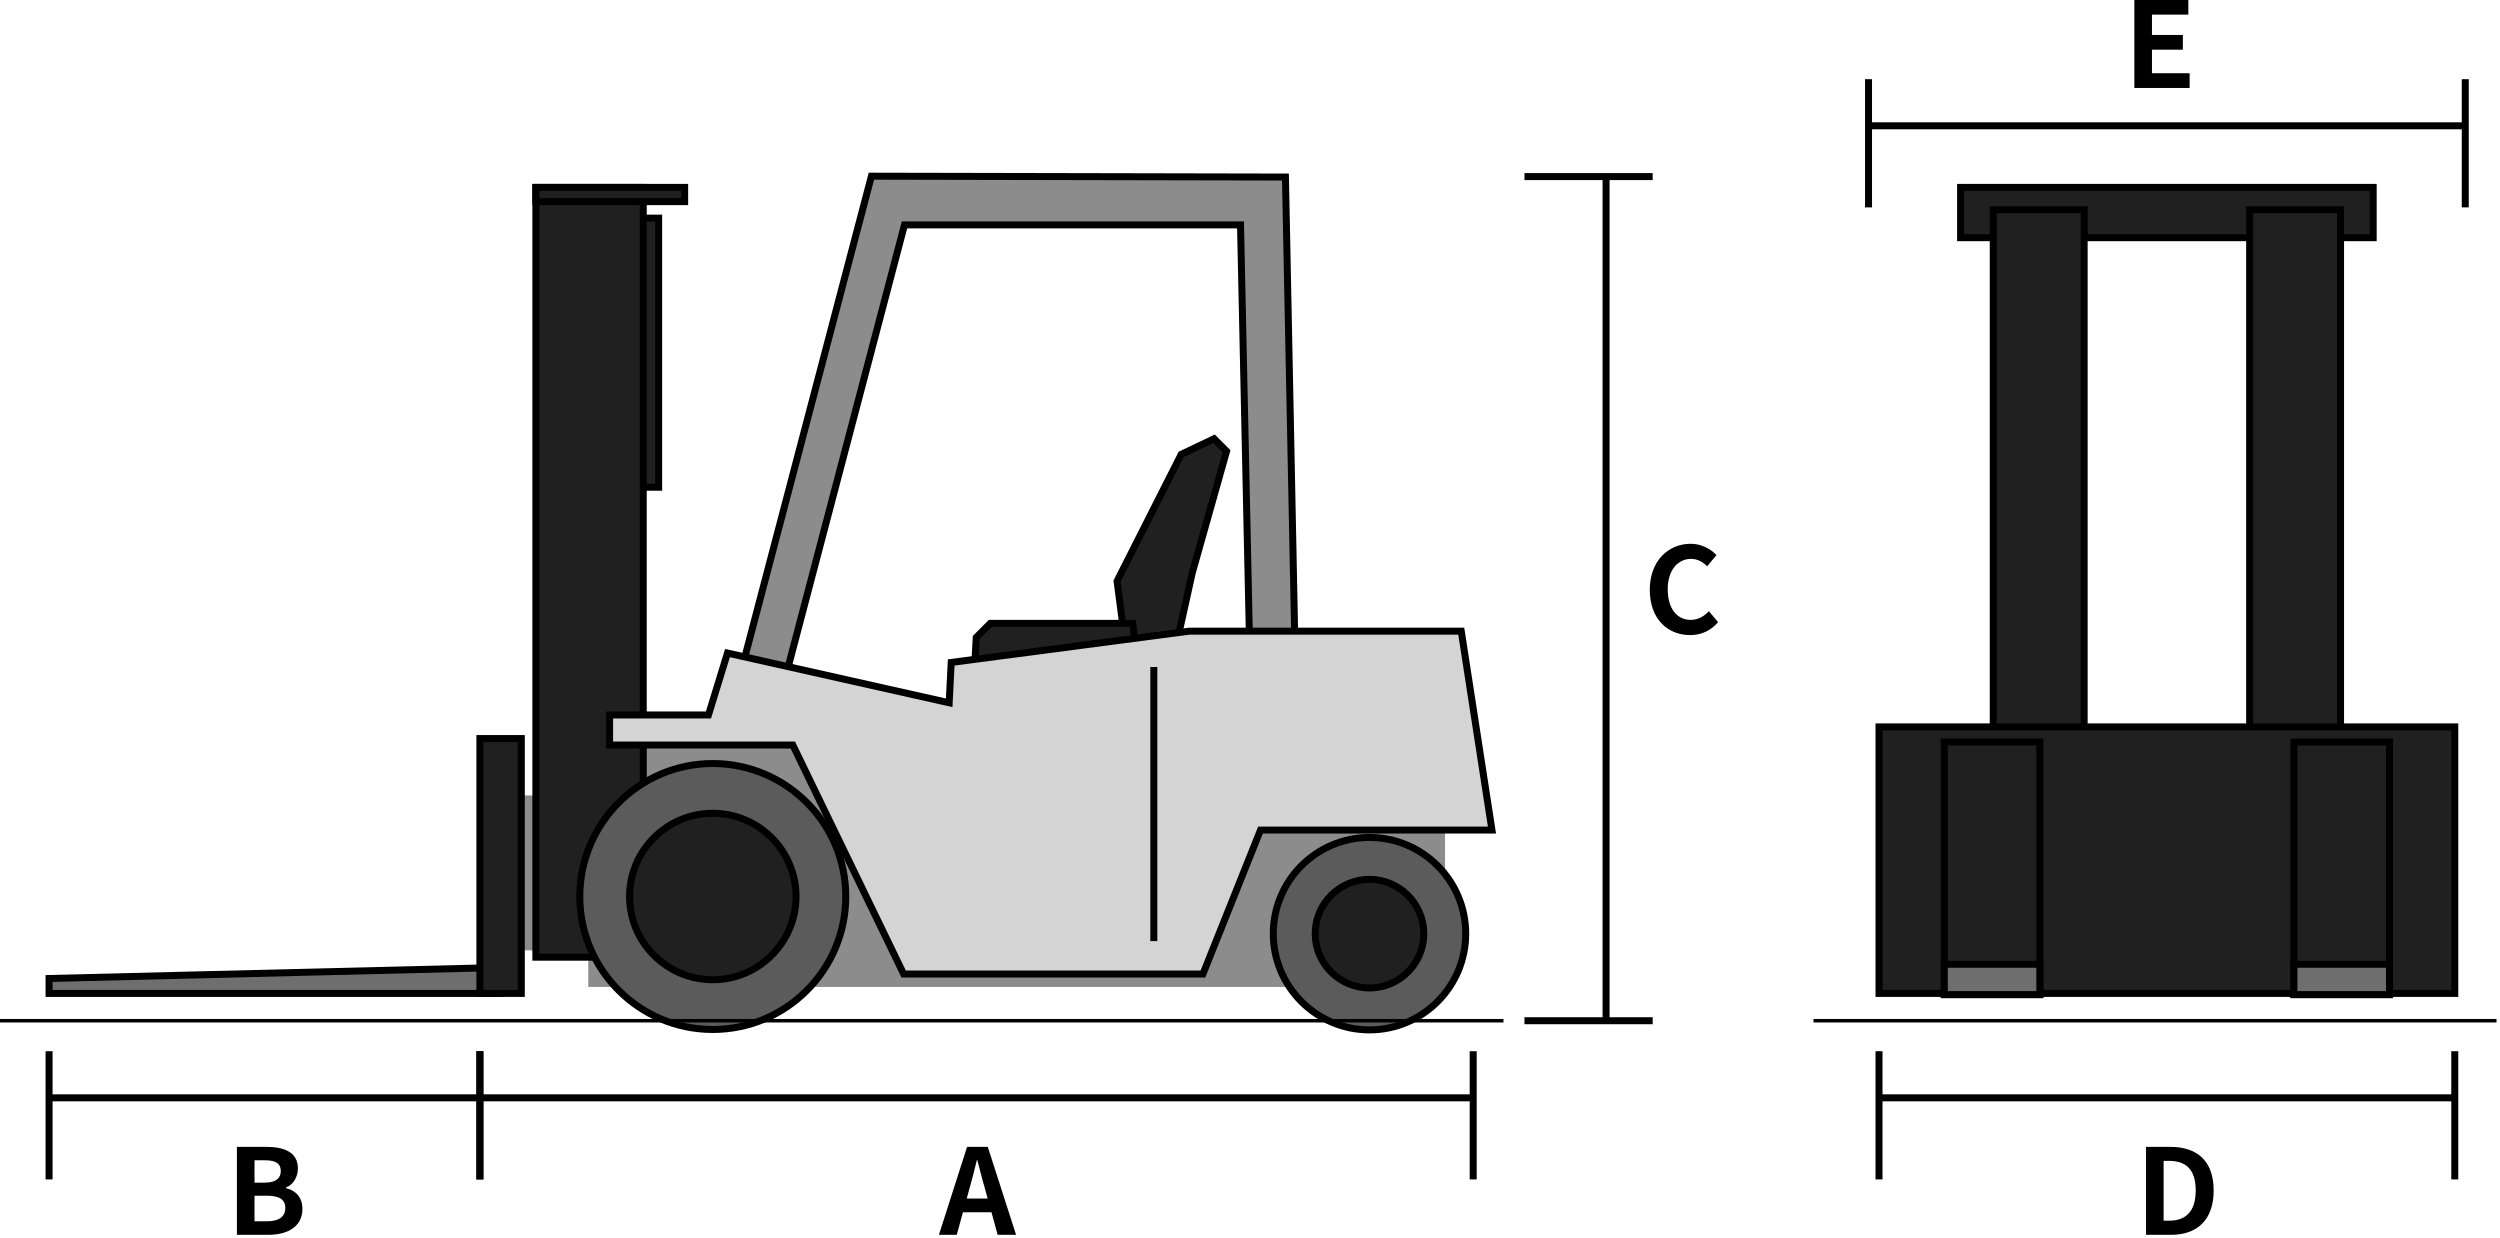
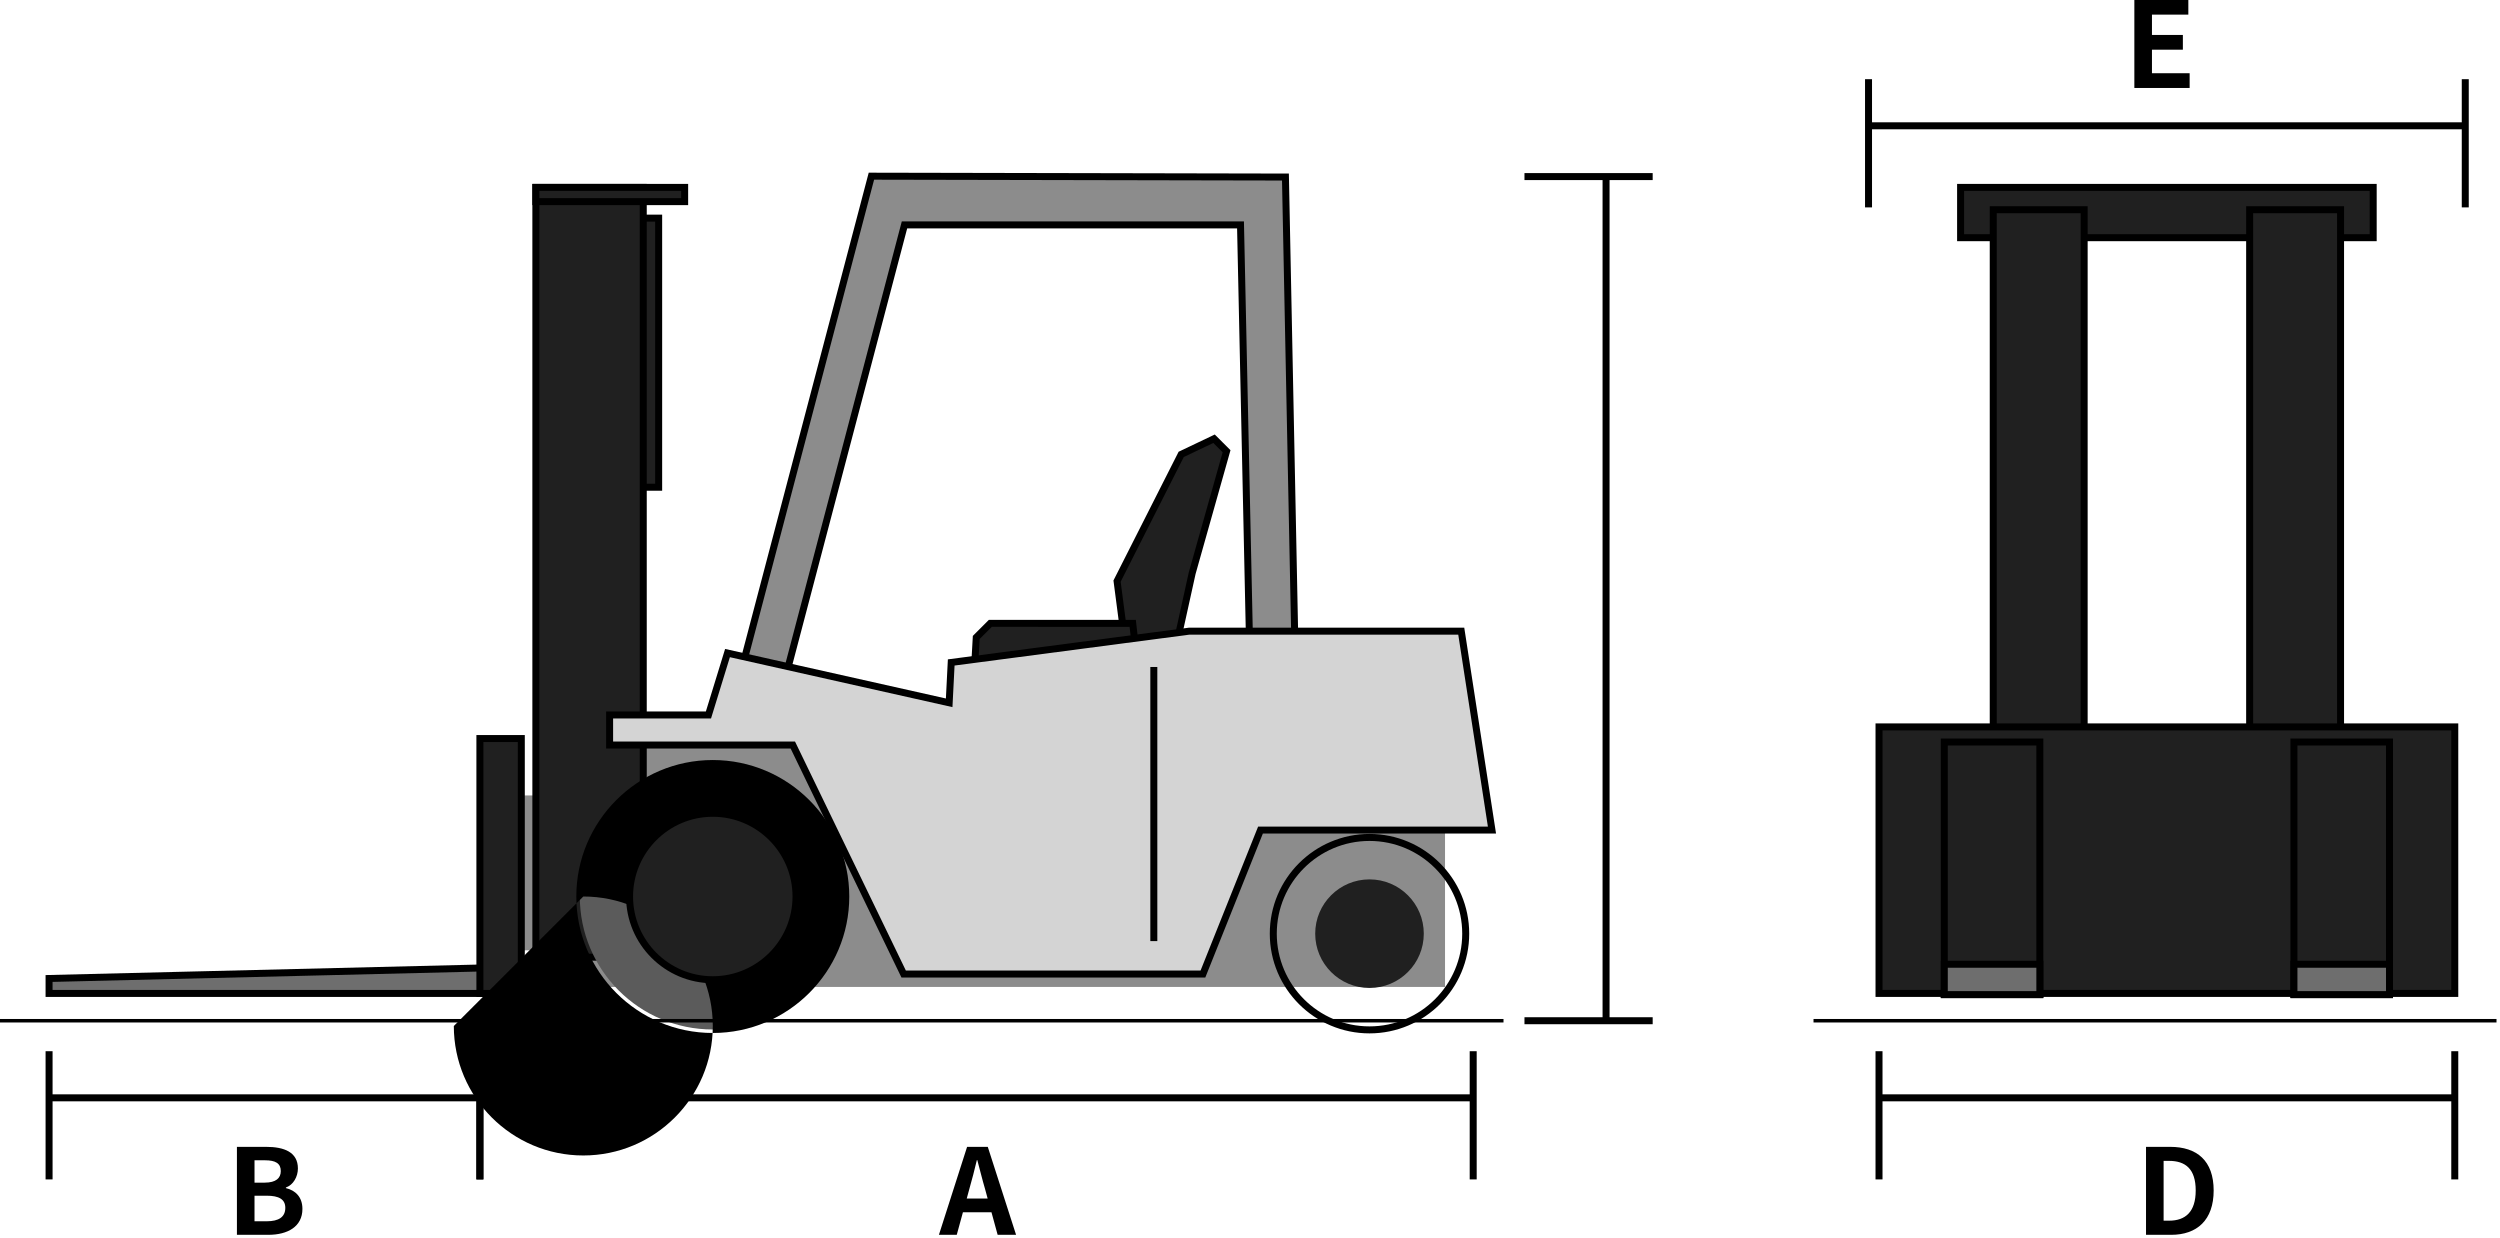
<svg xmlns="http://www.w3.org/2000/svg" width="100%" height="100%" viewBox="0 0 715 354" version="1.1" xml:space="preserve" style="fill-rule:evenodd;clip-rule:evenodd;stroke-linejoin:round;stroke-miterlimit:2;">
  <g id="レイヤー_2">
    <g>
      <rect x="179.875" y="62.386" width="8.502" height="76.962" style="fill:#202020;" />
      <path d="M189.377,61.386l-10.502,0l0,78.962l10.502,0l0,-78.962Zm-2,2l0,74.962l-6.502,0l0,-74.962l6.502,-0Z" style="fill-rule:nonzero;" />
    </g>
    <g>
      <path d="M142.802,284.118l-128.767,0l0,-4.271l128.767,-3.13l0,7.401Z" style="fill:#6e6e6e;fill-rule:nonzero;" />
      <path d="M142.777,275.717l-129.742,3.154l-0,6.246l130.767,0l-0,-9.425l-1.025,0.025Zm-0.975,2.025l-0,5.376l-126.767,0l-0,-2.295c1.907,-0.046 124.766,-3.032 126.767,-3.081Z" style="fill-rule:nonzero;" />
    </g>
    <rect x="143.185" y="227.496" width="15.213" height="44.298" style="fill:#8c8c8c;" />
    <g>
      <path d="M322.165,186.777l-2.685,-20.583l18.345,-36.243l9.397,-4.474l3.579,3.579l-9.844,34.902l-4.448,20.161l-13.002,4.001" style="fill:#202020;fill-rule:nonzero;" />
      <path d="M346.792,124.574l-9.705,4.621l-18.639,36.822l2.725,20.889l1.983,-0.258c-0,0 -2.568,-19.684 -2.646,-20.277c0.272,-0.538 17.751,-35.069 18.052,-35.664c0.536,-0.255 7.381,-3.514 8.451,-4.023c0.64,0.641 2.119,2.12 2.665,2.666c-0.308,1.092 -9.685,34.337 -9.685,34.337c-0,0 -4.1,18.573 -4.337,19.648c-1.02,0.313 -12.445,3.829 -12.445,3.829l0.588,1.912l13.559,-4.173l4.574,-20.729l9.989,-35.41l-4.493,-4.492l-0.636,0.302Z" style="fill-rule:nonzero;" />
    </g>
    <g>
      <path d="M323.954,178.275l-40.718,0l-4.028,4.027l-0.35,6.264l7.957,4.923l38.482,-3.579l-1.343,-11.635Z" style="fill:#202020;fill-rule:nonzero;" />
      <path d="M324.844,177.275l-42.022,0l-4.591,4.59l-0.405,7.239l8.748,5.411l39.833,-3.704l-1.563,-13.536Zm-1.781,2c0.158,1.369 0.944,8.183 1.123,9.733c-1.912,0.179 -36.491,3.395 -37.129,3.454c-0.495,-0.307 -6.314,-3.906 -7.167,-4.435c0.051,-0.907 0.262,-4.684 0.295,-5.288c0.434,-0.434 2.998,-2.998 3.465,-3.465c0.794,0.001 37.725,0.001 39.413,0.001Z" style="fill-rule:nonzero;" />
    </g>
    <rect x="168.241" y="208.255" width="245.036" height="74.009" style="fill:#8c8c8c;" />
    <g>
      <rect x="153.257" y="53.596" width="30.712" height="220.161" style="fill:#202020;" />
      <path d="M184.969,52.596l-32.712,-0l0,222.161l32.712,0l0,-222.161Zm-2,2l0,218.161l-28.712,0l0,-218.161l28.712,-0Z" style="fill-rule:nonzero;" />
    </g>
    <g>
      <rect x="153.257" y="53.596" width="42.552" height="4.071" style="fill:#202020;" />
      <path d="M196.809,52.596l-44.552,-0l0,6.071l44.552,-0l0,-6.071Zm-2,2l0,2.071l-40.552,-0l0,-2.071l40.552,-0Z" style="fill-rule:nonzero;" />
    </g>
    <g>
      <rect x="137.251" y="211.224" width="11.841" height="72.894" style="fill:#202020;" />
      <path d="M150.092,210.224l-13.841,-0l0,74.894l13.841,-0l0,-74.894Zm-2,2l0,70.894l-9.841,-0l0,-70.894l9.841,-0Z" style="fill-rule:nonzero;" />
    </g>
    <g>
      <path d="M357.707,199.584l12.931,-0.278l-3.002,-148.671l-118.413,-0.246l-36.674,139.361l11.69,5.457l34.442,-130.881l96.106,0l2.92,135.258Z" style="fill:#8c8c8c;fill-rule:nonzero;" />
      <path d="M248.256,50.134l-36.887,140.169l13.532,6.316c0,0 34.163,-129.819 34.551,-131.293l94.356,0c0.042,1.929 2.92,135.28 2.92,135.28l14.929,-0.321l-3.042,-150.647l-120.163,-0.25l-0.196,0.746Zm1.738,1.256c1.512,0.003 114.751,0.239 116.662,0.243c0.039,1.917 2.922,144.737 2.962,146.694c-1.558,0.034 -9.373,0.202 -10.933,0.235c-0.042,-1.97 -2.919,-135.237 -2.919,-135.237l-97.856,-0c0,-0 -33.734,128.192 -34.333,130.467c-1.659,-0.773 -8.656,-4.039 -9.849,-4.596c0.418,-1.586 35.879,-136.336 36.266,-137.806Z" style="fill-rule:nonzero;" />
    </g>
    <g>
      <circle cx="203.858" cy="256.4" r="38.033" style="fill:#5b5b5b;" />
-       <path d="M164.825,256.4c-0,21.523 17.51,39.034 39.033,39.034c21.523,0 39.033,-17.511 39.033,-39.034c0,-21.522 -17.51,-39.032 -39.033,-39.032c-21.523,0 -39.033,17.509 -39.033,39.032Zm2,0c0,-20.42 16.613,-37.032 37.033,-37.032c20.42,0 37.033,16.612 37.033,37.032c0,20.421 -16.613,37.034 -37.033,37.034c-20.42,0 -37.033,-16.613 -37.033,-37.034Z" style="fill-rule:nonzero;" />
+       <path d="M164.825,256.4c-0,21.523 17.51,39.034 39.033,39.034c21.523,0 39.033,-17.511 39.033,-39.034c0,-21.522 -17.51,-39.032 -39.033,-39.032c-21.523,0 -39.033,17.509 -39.033,39.032Zm2,0c20.42,0 37.033,16.612 37.033,37.032c0,20.421 -16.613,37.034 -37.033,37.034c-20.42,0 -37.033,-16.613 -37.033,-37.034Z" style="fill-rule:nonzero;" />
    </g>
    <g>
-       <circle cx="391.676" cy="267.029" r="27.518" style="fill:#5b5b5b;" />
      <path d="M363.158,267.029c0,15.725 12.793,28.518 28.519,28.518c15.725,0 28.518,-12.793 28.518,-28.518c0,-15.726 -12.793,-28.52 -28.518,-28.52c-15.726,0 -28.519,12.794 -28.519,28.52Zm2,0c0,-14.623 11.896,-26.52 26.519,-26.52c14.623,0 26.518,11.896 26.518,26.52c0,14.622 -11.896,26.518 -26.518,26.518c-14.622,0 -26.519,-11.896 -26.519,-26.518Z" style="fill-rule:nonzero;" />
    </g>
    <g>
      <rect x="0" y="291.428" width="430.001" height="1" />
    </g>
    <g>
      <rect x="518.666" y="291.428" width="195.335" height="1" />
    </g>
    <g>
      <path d="M426.701,237.401l-8.782,-56.889l-77.803,0l-68.067,8.949l-0.586,11.54l-63.399,-14.224l-5.449,17.71l-28.267,-0l0,8.587l52.396,0l31.701,65.493l85.596,0l16.458,-41.166l66.202,0Z" style="fill:#d4d4d4;fill-rule:nonzero;" />
      <path d="M418.777,179.512l-78.726,0l-68.958,9.066c0,0 -0.472,9.279 -0.568,11.188c-2.231,-0.501 -63.144,-14.168 -63.144,-14.168c0,0 -5.104,16.587 -5.504,17.889l-28.528,0l0,10.587l52.769,0c0.537,1.109 31.701,65.493 31.701,65.493l86.9,0c0,0 15.97,-39.946 16.458,-41.166l66.691,0l-9.091,-58.889Zm-1.715,2c0.249,1.611 8.137,52.71 8.474,54.889l-65.713,0c-0,0 -15.97,39.946 -16.458,41.166l-84.292,0c-0.537,-1.109 -31.701,-65.493 -31.701,-65.493l-52.023,0l0,-6.587l28.005,0c0,0 4.903,-15.936 5.394,-17.531c1.754,0.394 63.654,14.281 63.654,14.281c0,0 0.532,-10.46 0.604,-11.893c1.611,-0.212 67.048,-8.815 67.176,-8.832l76.88,-0Z" style="fill-rule:nonzero;" />
    </g>
    <g>
      <circle cx="203.858" cy="256.401" r="23.805" style="fill:#202020;" />
      <path d="M179.054,256.401c0,13.678 11.127,24.805 24.805,24.805c13.678,0 24.805,-11.127 24.805,-24.805c0,-13.678 -11.127,-24.805 -24.805,-24.805c-13.678,0 -24.805,11.127 -24.805,24.805Zm2,0c0,-12.574 10.23,-22.805 22.805,-22.805c12.575,0 22.805,10.23 22.805,22.805c0,12.575 -10.23,22.805 -22.805,22.805c-12.575,0 -22.805,-10.231 -22.805,-22.805Z" style="fill-rule:nonzero;" />
    </g>
    <g>
      <circle cx="391.676" cy="267.029" r="15.527" style="fill:#202020;" />
-       <path d="M375.149,267.029c0,9.112 7.414,16.526 16.527,16.526c9.112,0 16.526,-7.414 16.526,-16.526c0,-9.113 -7.414,-16.527 -16.526,-16.527c-9.113,-0.001 -16.527,7.414 -16.527,16.527Zm2,0c0,-8.011 6.517,-14.527 14.527,-14.527c8.01,0 14.526,6.517 14.526,14.527c0,8.01 -6.517,14.526 -14.526,14.526c-8.01,0 -14.527,-6.516 -14.527,-14.526Z" style="fill-rule:nonzero;" />
    </g>
    <g>
      <rect x="328.995" y="190.758" width="2" height="78.397" />
    </g>
    <g>
      <rect x="560.732" y="53.596" width="118" height="14.383" style="fill:#202020;" />
      <path d="M679.732,52.596l-120,-0l0,16.383l120,0l0,-16.383Zm-2,2l0,12.383l-116,0l0,-12.383l116,0Z" style="fill-rule:nonzero;" />
    </g>
    <g>
      <g>
        <rect x="570.066" y="59.979" width="26" height="194.667" style="fill:#202020;" />
        <path d="M597.066,58.979l-28,0l0,196.667l28,0l0,-196.667Zm-2,2l0,192.667l-24,0l0,-192.667l24,-0Z" style="fill-rule:nonzero;" />
      </g>
      <g>
        <rect x="643.399" y="59.979" width="26" height="194.667" style="fill:#202020;" />
        <path d="M670.399,58.979l-28,0l0,196.667l28,0l0,-196.667Zm-2,2l0,192.667l-24,0l0,-192.667l24,-0Z" style="fill-rule:nonzero;" />
      </g>
    </g>
    <g>
      <rect x="537.399" y="207.894" width="164.667" height="76.224" style="fill:#202020;" />
      <path d="M703.066,206.894l-166.667,0l0,78.224l166.667,0l0,-78.224Zm-2,2l0,74.224l-162.667,0l0,-74.224l162.667,0Z" style="fill-rule:nonzero;" />
    </g>
    <g>
      <g>
        <rect x="556.066" y="212.217" width="27.333" height="72.241" style="fill:#202020;" />
        <path d="M584.399,211.217l-29.333,0l0,74.241l29.333,0l0,-74.241Zm-2,2l0,70.241l-25.333,0l0,-70.241l25.333,-0Z" style="fill-rule:nonzero;" />
      </g>
      <g>
        <rect x="656.066" y="212.217" width="27.333" height="72.241" style="fill:#202020;" />
        <path d="M684.399,211.217l-29.333,0l0,74.241l29.333,0l0,-74.241Zm-2,2l0,70.241l-25.333,0l0,-70.241l25.333,-0Z" style="fill-rule:nonzero;" />
      </g>
    </g>
    <g>
      <g>
        <rect x="704.065" y="22.646" width="2" height="36.667" />
      </g>
      <g>
        <g>
          <rect x="533.399" y="22.646" width="2" height="36.667" />
        </g>
        <g>
          <rect x="534.399" y="34.979" width="170.666" height="2" />
        </g>
      </g>
    </g>
    <g>
      <g>
        <rect x="701.066" y="300.646" width="2" height="36.666" />
      </g>
      <g>
        <g>
          <rect x="536.399" y="300.646" width="2" height="36.666" />
        </g>
        <g>
          <rect x="537.399" y="312.979" width="164.667" height="2" />
        </g>
      </g>
    </g>
    <g>
      <g>
        <rect x="136.251" y="300.646" width="2" height="36.666" />
      </g>
      <g>
        <g>
          <rect x="13.035" y="300.646" width="2" height="36.666" />
        </g>
        <g>
          <rect x="14.035" y="312.979" width="123.216" height="2" />
        </g>
      </g>
    </g>
    <g>
      <g>
        <rect x="420.333" y="300.646" width="2" height="36.666" />
      </g>
      <g>
        <g>
          <rect x="136.251" y="300.646" width="2" height="36.666" />
        </g>
        <g>
          <rect x="137.251" y="312.979" width="284.082" height="2" />
        </g>
      </g>
    </g>
    <g>
      <g>
        <rect x="435.999" y="290.928" width="36.666" height="2" />
      </g>
      <g>
        <g>
          <rect x="435.999" y="49.504" width="36.666" height="2" />
        </g>
        <g>
          <rect x="458.333" y="50.504" width="2" height="241.424" />
        </g>
      </g>
    </g>
    <g>
      <path d="M613.759,328l6.903,0c7.685,0 12.444,3.978 12.444,12.478c0,8.467 -4.76,12.683 -12.172,12.683l-7.175,0l0,-25.161Zm6.597,21.114c4.691,0 7.616,-2.517 7.616,-8.637c0,-6.153 -2.925,-8.466 -7.616,-8.466l-1.564,0l0,17.103l1.564,0Z" style="fill-rule:nonzero;" />
    </g>
    <g>
      <path d="M610.427,0l15.437,0l0,4.182l-10.404,0l0,5.814l8.84,0l0,4.216l-8.84,0l0,6.732l10.778,0l0,4.216l-15.811,0l0,-25.16Z" style="fill-rule:nonzero;" />
    </g>
    <g>
      <path d="M67.76,328l8.33,0c5.168,0 9.112,1.496 9.112,6.188c0,2.313 -1.292,4.692 -3.434,5.44l0,0.17c2.72,0.646 4.726,2.55 4.726,5.95c0,5.066 -4.216,7.412 -9.758,7.412l-8.976,0l0,-25.16Zm7.956,10.234c3.196,0 4.591,-1.292 4.591,-3.299c-0,-2.21 -1.496,-3.094 -4.522,-3.094l-2.992,0l-0,6.393l2.923,0Zm0.578,11.05c3.435,0 5.305,-1.224 5.305,-3.842c0,-2.448 -1.837,-3.469 -5.305,-3.469l-3.502,0l0,7.311l3.502,0Z" style="fill-rule:nonzero;" />
    </g>
    <g>
      <path d="M283.559,346.7l-8.16,0l-1.769,6.46l-5.1,0l8.058,-25.16l5.916,0l8.093,25.16l-5.271,0l-1.767,-6.46Zm-1.089,-3.91l-0.747,-2.754c-0.782,-2.618 -1.463,-5.508 -2.211,-8.229l-0.136,0c-0.646,2.754 -1.394,5.61 -2.142,8.229l-0.748,2.754l5.984,0Z" style="fill-rule:nonzero;" />
    </g>
    <g>
-       <path d="M471.836,168.681c0,-8.296 5.338,-13.158 11.696,-13.158c3.196,0 5.746,1.53 7.378,3.23l-2.652,3.196c-1.258,-1.225 -2.72,-2.108 -4.624,-2.108c-3.808,0 -6.664,3.264 -6.664,8.67c0,5.475 2.584,8.772 6.563,8.772c2.142,0 3.842,-1.021 5.202,-2.482l2.652,3.128c-2.074,2.414 -4.761,3.706 -8.024,3.706c-6.359,0 -11.527,-4.555 -11.527,-12.954Z" style="fill-rule:nonzero;" />
-     </g>
+       </g>
    <g>
      <rect x="556.066" y="275.775" width="27.333" height="8.684" style="fill:#6e6e6e;" />
      <path d="M584.399,274.775l-29.333,-0l0,10.684l29.333,-0l0,-10.684Zm-2,2l0,6.684l-25.333,-0l0,-6.684l25.333,-0Z" style="fill-rule:nonzero;" />
    </g>
    <g>
      <rect x="656.066" y="275.775" width="27.333" height="8.684" style="fill:#6e6e6e;" />
      <path d="M684.399,274.775l-29.333,-0l0,10.684l29.333,-0l0,-10.684Zm-2,2l0,6.684l-25.333,-0l0,-6.684l25.333,-0Z" style="fill-rule:nonzero;" />
    </g>
  </g>
</svg>